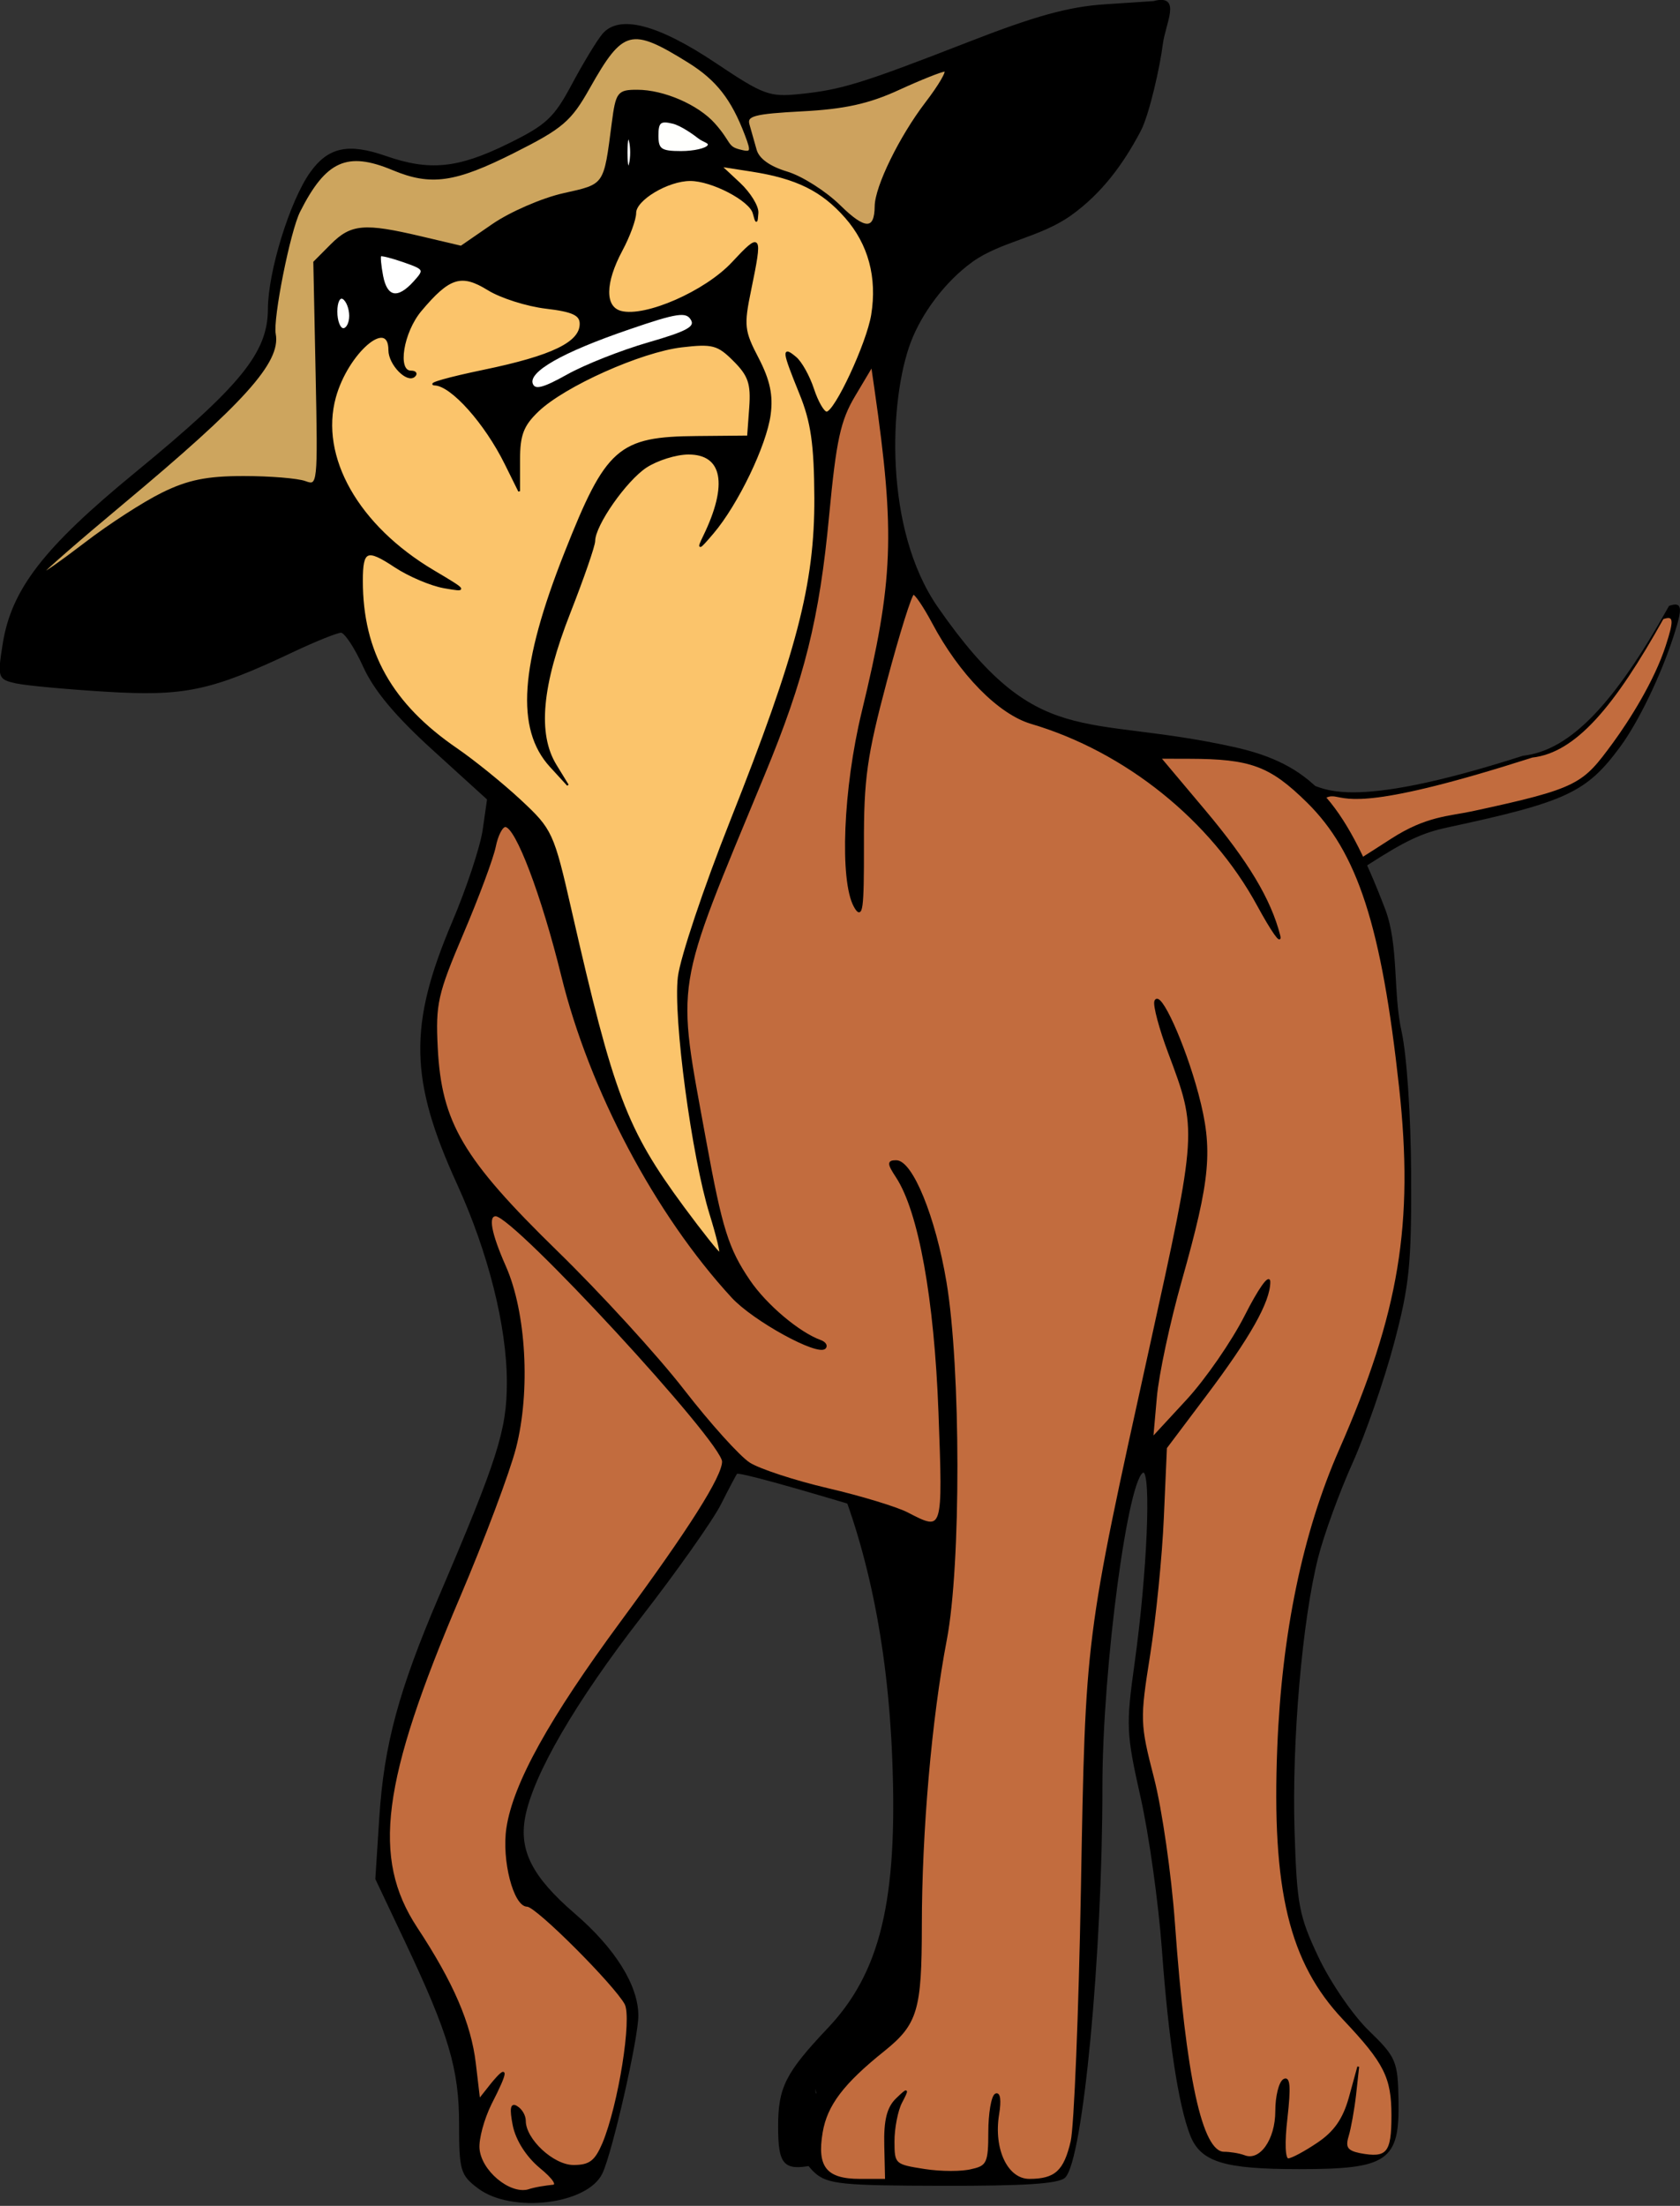
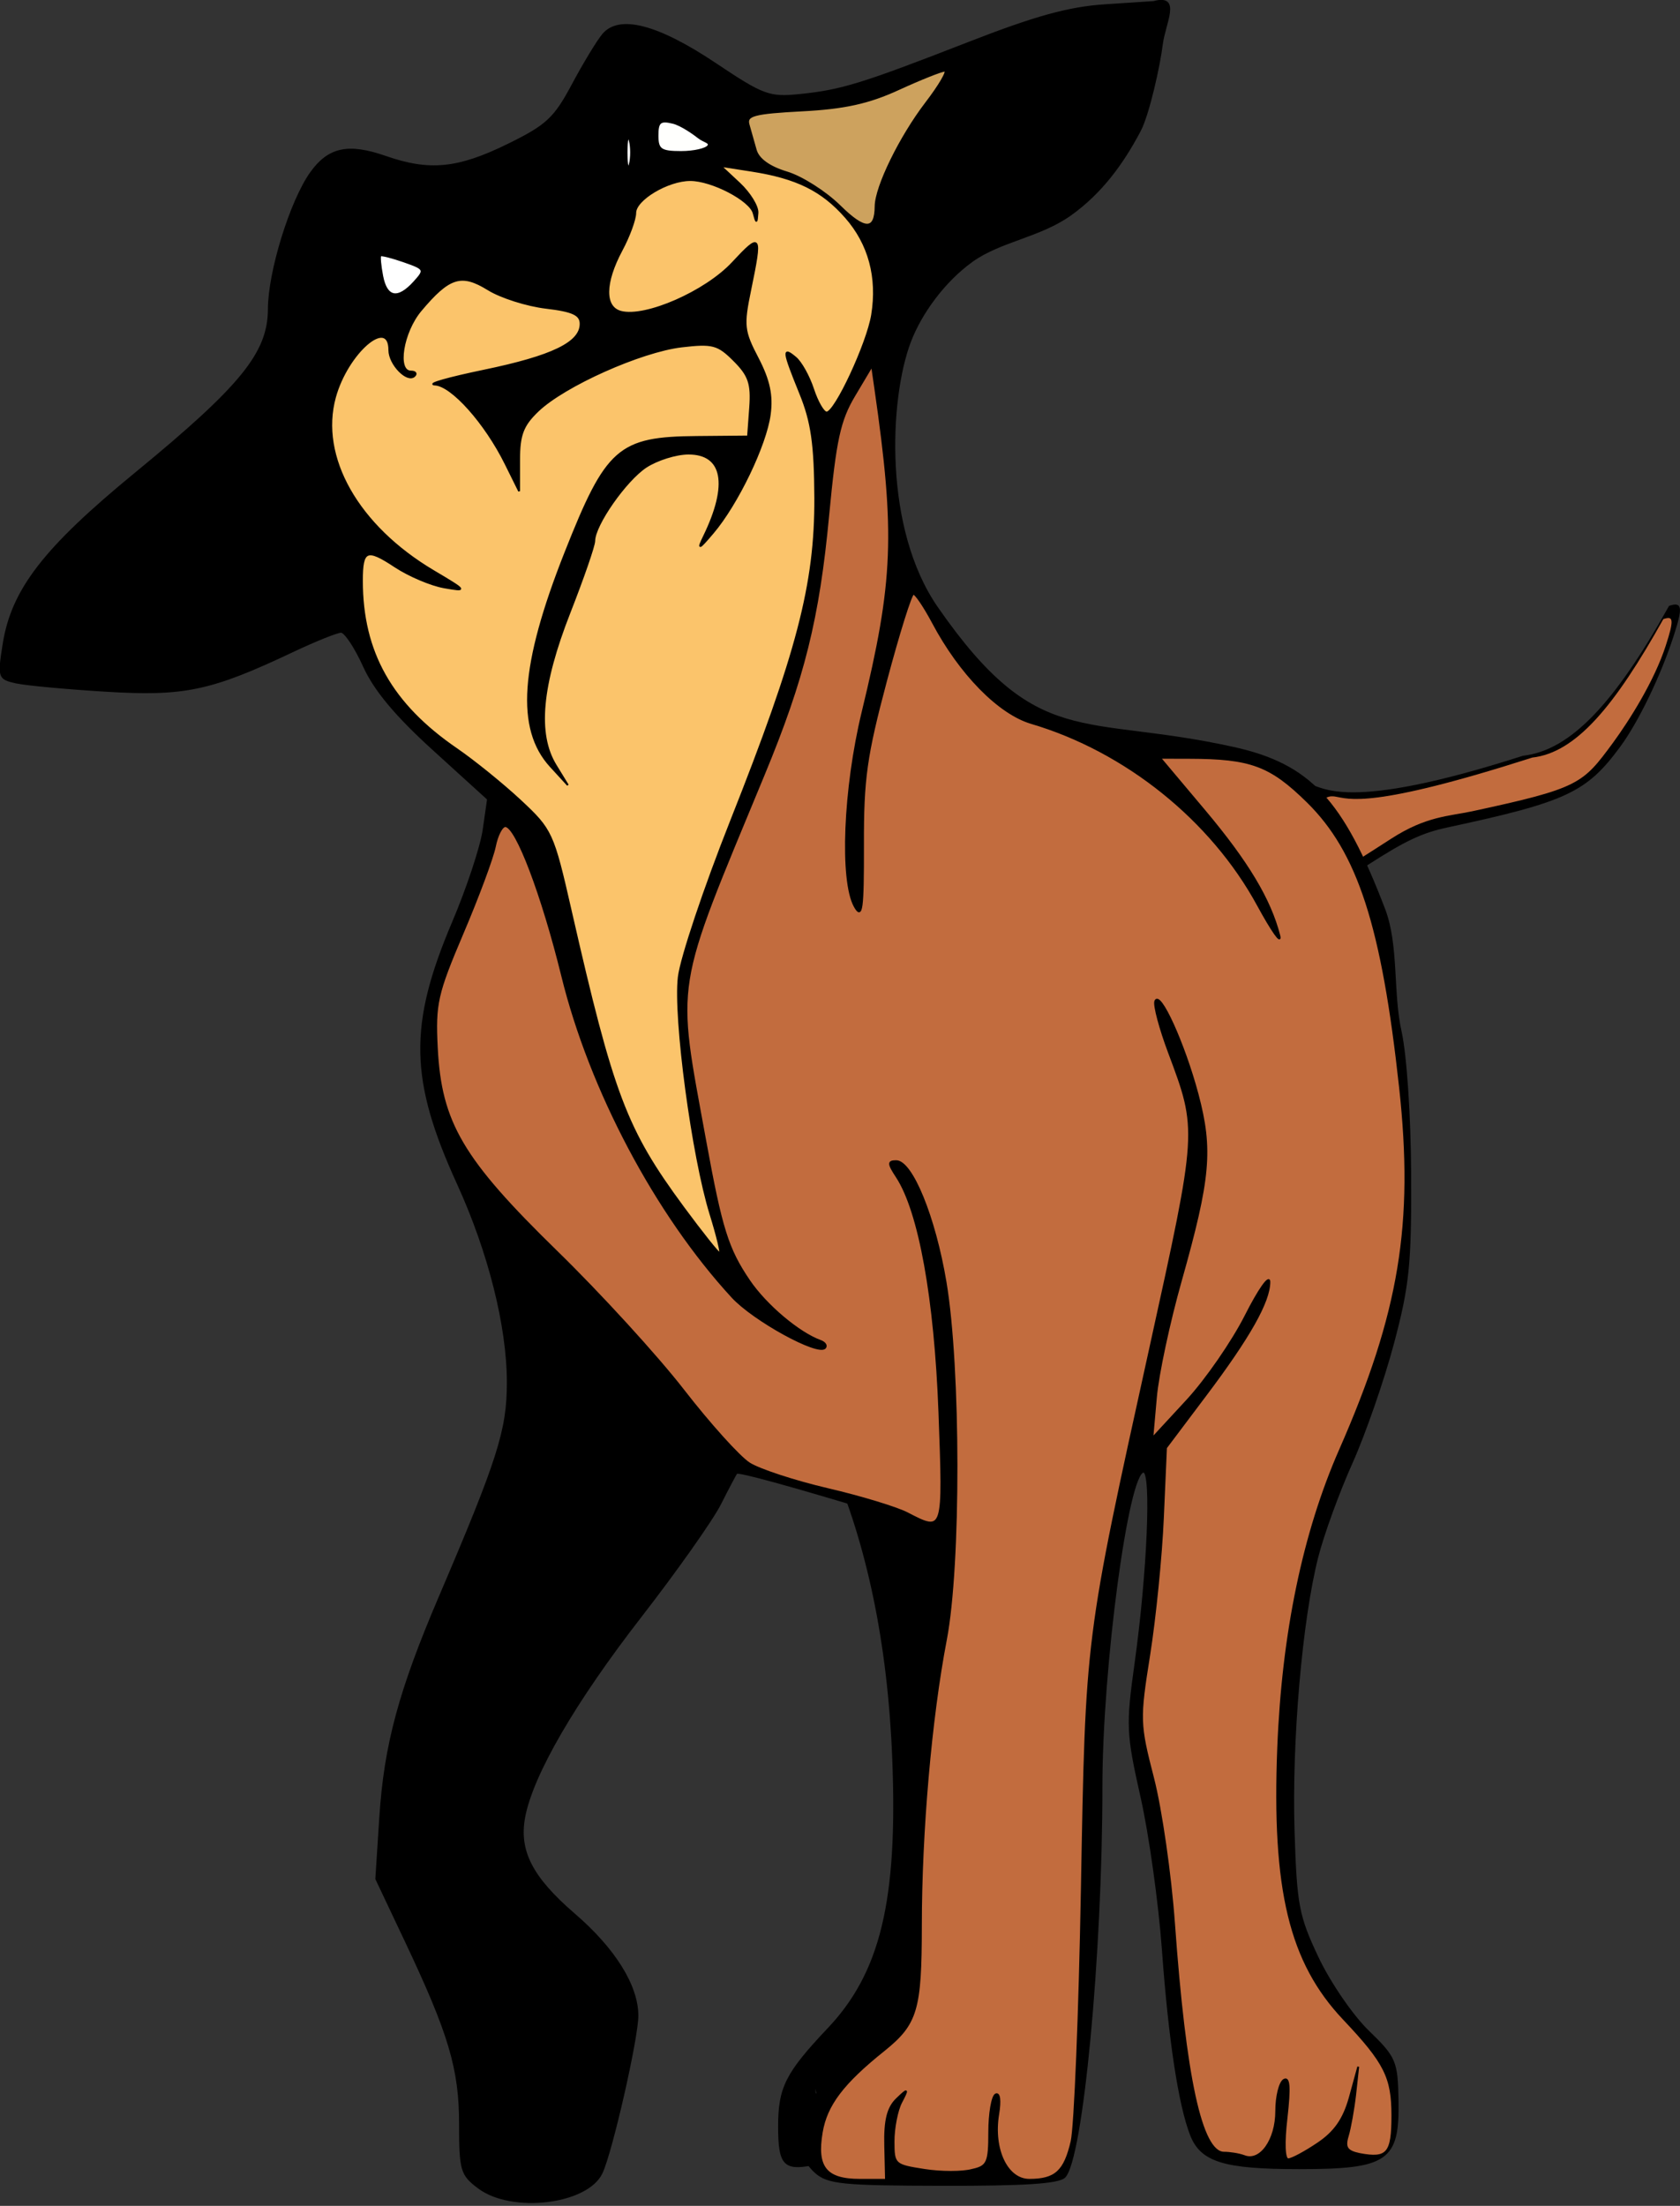
<svg xmlns="http://www.w3.org/2000/svg" xmlns:ns1="http://sodipodi.sourceforge.net/DTD/sodipodi-0.dtd" xmlns:ns2="http://www.inkscape.org/namespaces/inkscape" id="svg2" ns1:docname="drunken_duck_angry_dog_color.svg" viewBox="0 0 254.17 333.55" ns1:version="0.32" version="1.0" ns2:output_extension="org.inkscape.output.svg.inkscape" ns2:version="0.46" ns1:docbase="F:\Programme\Inkscape">
  <rect x="0" y="0" width="254.17" height="333.55" fill="#333333" stroke="none" />
  <ns1:namedview id="base" bordercolor="#666666" ns2:pageshadow="2" ns2:window-y="0" pagecolor="#ffffff" ns2:window-height="778" ns2:zoom="0.45870241" ns2:window-x="0" showgrid="false" borderopacity="1.0" ns2:current-layer="layer1" ns2:cx="551.1161" ns2:cy="454.61517" showguides="true" ns2:guide-bbox="true" ns2:window-width="1280" ns2:pageopacity="0.0" ns2:document-units="px">
    <ns1:guide id="guide5568" position="-212.31" orientation="horizontal" />
    <ns1:guide id="guide6737" position="1048.365" orientation="horizontal" />
    <ns1:guide id="guide6739" position="783.209" orientation="horizontal" />
    <ns1:guide id="guide6753" position="404.638" orientation="horizontal" />
    <ns1:guide id="guide6822" position="266.007" orientation="horizontal" />
    <ns1:guide id="guide6824" position="97.753" orientation="horizontal" />
  </ns1:namedview>
  <g id="layer1" ns2:label="Ebene 1" ns2:groupmode="layer" transform="translate(-475.33 -711.39)">
    <g id="g7811">
      <g id="g7807" transform="translate(-11.571 5.143)">
        <path id="path5560" ns1:nodetypes="cssssccsscccc" style="stroke:#000000;stroke-width:.163;fill:#000000" d="m674.62 844.72c2.56 0.99 10.68-2.28 19.08-7.69 5.82-3.75 8.27-4.9 12.2-5.75 17.94-3.85 20.99-5.28 26.05-12.15 2.76-3.74 6.13-10.72 8.06-16.67 1.42-4.38 1.33-5.16-0.54-4.53-8.12 14.53-14.83 21.86-22.15 22.68-27.08 8.69-30.19 4.63-32.48 4.26-0.86-0.14-2.36 2.62-3.67 5.22-2.04 4.04-4.8 7.38-8.02 9.72l-1.58 1.15 0.65 1.54c0.36 0.85 1.44 1.85 2.4 2.22z" />
        <path id="path6834" ns1:nodetypes="cssssccsscccc" style="stroke:#000000;stroke-width:.147;fill:#c26c3e" d="m679.87 842.1c2.31 0.89 9.98-4.1 17.58-8.99 5.25-3.38 8.65-3.36 12.21-4.12 16.21-3.49 16.72-4.13 21.3-10.34 2.48-3.38 6.29-9.38 8.03-14.76 1.28-3.95 1.2-4.66-0.49-4.09-7.34 13.14-13.19 20.19-19.8 20.93-24.49 7.85-27.73 6.23-29.81 5.89-0.77-0.12-1.91-0.09-3.09 2.25-1.85 3.66-4.34 6.68-7.25 8.79l-1.44 1.04 0.59 1.39c0.33 0.77 1.3 1.67 2.17 2.01z" />
      </g>
      <g id="g5569" transform="matrix(.274 0 0 .274 440.17 692.56)">
        <path id="path5543" ns1:nodetypes="cscccsssscccssssssssssssssssccssssssssssssssssssssssssssssssssssssssssc" style="stroke:#000000;fill:#000000" d="m392.68 1276.1c-9.65-7.2-10.37-9.6-10.37-35.1 0-30.6-5.74-49.9-30.28-101.7l-15.96-33.7 2.21-34.2c2.57-39.6 10.66-69.6 32.78-121.31 32.53-76.05 37.63-92.1 37.63-118.43 0-30.97-10.28-71.87-27.58-109.75-26.23-57.41-26.78-87.4-2.69-144.13 7.98-18.77 15.6-41.77 16.93-51.09l2.42-16.96-30-27.27c-20.91-18.99-32.6-33-38.55-46.16-4.7-10.39-10.36-18.89-12.58-18.89s-14.21 4.82-26.65 10.7c-45.36 21.45-59.8 24.5-103.36 21.85-21.91-1.34-44.22-3.41-49.58-4.62-9.42-2.12-9.65-2.83-6.77-21.06 4.75-30.06 22.39-52.89 72.89-94.33 58.66-48.14 73.51-66.45 73.58-90.71 0.06-20.51 12.11-59.49 23.22-75.09 9.76-13.71 20.6-16.06 41.12-8.92 24.32 8.47 40.03 6.95 67.6-6.56 21.57-10.56 25.85-14.52 35.8-33.15 6.22-11.64 13.78-24.109 16.8-27.714 8.97-10.691 30.16-5.163 62.1 16.194 26.28 17.58 29.67 18.83 46.32 17.15 23.28-2.36 34.34-5.76 93.34-28.735 37.21-14.491 55.39-19.499 75.65-20.835l26.66-1.757c15.12-4.06 5.96 11.611 4.51 23.34-1.45 11.727-7.34 38.557-12.17 47.707-9.66 18.31-21.43 34.28-38.27 46.32s-38.75 14.41-54.35 25.58c-15.59 11.18-28.45 29.01-34.37 44.72-11.83 31.42-15.22 103 15.04 146.6 55.29 79.64 80.05 58.93 163.37 77.28 42.55 9.38 60.45 28.83 83.55 89.19 7.57 19.76 4.28 46.16 9.01 67.29 2.91 13 5.17 46.63 5.32 79.13 0.23 49.43-0.96 61.14-9.51 93.24-5.38 20.19-15.69 49.87-22.91 65.94-7.22 16.08-15.72 39.41-18.88 51.85-8.83 34.68-14.63 101.69-13.08 151.29 1.28 40.7 2.45 46.9 13.24 69.7 6.51 13.8 19.02 32.1 27.8 40.6 15.16 14.7 15.98 16.7 16.37 38.4 0.6 33-5.63 37.3-54.46 37.3-41.38 0-53.96-3.9-59.64-18.4-6.44-16.5-11.94-52.6-15.55-102.2-1.89-25.9-7.2-63.9-11.81-84.3-7.88-35.1-8.08-39.4-3.31-73.51 6.98-50.09 9.36-105.99 4.51-105.99-8.78 0-23.24 108.06-23.24 173.7 0 92.7-10.71 205.8-20.41 215.5-3.29 3.3-22.62 4.5-67.23 4.4-55.72-0.1-63.47-0.9-70.39-7.1-16.74-15.2-7.13-42.5 23.4-66.6 10.83-8.6 21.33-19.2 23.32-23.6 2.03-4.5 3.23-40.6 2.72-82-0.73-59.1 0.63-83.9 6.74-123.15 4.2-27.06 7.64-51.64 7.64-54.62 0-3.43-9.39-8.3-25.43-13.2-49.31-15.05-80.89-23.77-81.9-22.61-0.56 0.64-4.63 8.33-9.05 17.09s-24.18 36.74-43.92 62.18c-36.5 47.01-59.82 87.21-64.22 110.61-3.5 18.7 4.07 33.4 27.62 53.7 22.12 19 34.87 39.4 34.87 55.9 0 12.5-14.29 75.2-19.78 86.8-7.95 16.9-49.5 21.9-67.83 8.2z" />
        <path id="path5541" style="stroke:#000000;fill:#000000" d="m431.3 1276.5c3.51-0.1 1.02-4-6.56-10.4-7.43-6.2-13.2-15.3-14.72-23.1-1.8-9.2-1.29-12.1 1.85-10.1 2.4 1.5 4.36 4.9 4.36 7.6 0 10.5 15.46 24.8 26.84 24.8 9.13 0 12.19-2.3 16.39-12.4 8.78-21 16.43-68.8 12.28-76.7-5.66-10.8-49.04-54.1-54.17-54.1-7.16 0-13.67-25.3-11.03-42.9 3.65-24.3 23.41-60 63.02-113.68 37.54-50.92 55.95-79.96 55.95-88.31 0-10.98-115.05-135.59-125.3-135.7-4.87-0.05-3.11 9.66 5.1 28.23 11.15 25.21 13.58 68.63 5.58 99.82-3.45 13.45-17.31 50.36-30.81 82.01-43.45 101.93-48.92 144.13-23.68 182.43 19.95 30.3 29.68 52.9 32.29 74.9l2.36 19.9 6.93-8.6c9-11.1 8.8-7.3-0.57 11.1-4.13 8.1-7.13 19.2-6.68 24.7 1.03 12.5 16.74 25.6 27.24 22.7 4.22-1.1 10.22-2.1 13.33-2.2z" />
        <path id="path5539" style="stroke:#000000;fill:#000000" d="m615.09 1250c-0.32-13.7 1.42-20.7 6.3-25.4 6.41-6.1 6.53-6 2.53 1.8-2.31 4.5-4.21 14.2-4.21 21.4 0 12.8 0.58 13.3 16.91 15.8 9.3 1.4 21.17 1.4 26.38 0.1 8.51-2.1 9.47-4.2 9.47-20.9 0-10.2 1.59-19.5 3.54-20.7 2.11-1.3 2.68 3.2 1.41 11-3.15 19.3 4.8 35.9 17.17 35.9 14.47-0.1 19.47-4.6 23.27-21.1 1.87-8.1 4.42-70.6 5.66-139 2.56-140.22 2.06-136.31 37.89-298.94 26.39-119.84 26.35-119.16 10.21-162.23-4.96-13.23-8.37-25.94-7.57-28.27 2.26-6.63 15.92 23.38 23.34 51.28 8.11 30.53 6.7 46.21-9.26 102.77-6.43 22.8-12.6 51.62-13.7 64.06l-2 22.61 19.15-20.73c10.54-11.4 25.06-32.4 32.28-46.66 7.21-14.27 13.11-22.69 13.11-18.7 0 10.85-10.96 30.32-35.22 62.55l-21.78 28.93-1.7 38.66c-0.94 21.26-4.34 55.25-7.57 75.52-5.65 35.55-5.57 37.95 2.15 67.95 4.41 17.1 9.6 53.1 11.53 80 6.13 85.4 15.07 126.3 27.59 126.3 3.05 0 8 0.9 11.02 2.1 8.92 3.4 17.75-8.9 17.75-24.8 0-8 1.88-15.7 4.19-17.2 3.01-1.8 3.44 3.9 1.52 20.5-1.63 14-1.27 23.1 0.9 23.1 1.97 0 9.34-3.8 16.38-8.6 9.18-6.1 14.14-13.3 17.53-25.4l4.72-16.8-1.7 15c-0.94 8.3-2.78 18.7-4.09 23.1-1.89 6.3-0.53 8.3 6.54 9.7 15.35 2.9 18.07-0.2 18.07-20.9 0-21.4-4.04-29.4-26.76-53.3-29.67-31.2-39.34-71.2-36.2-149.9 2.51-62.87 14.03-118.28 34.07-163.85 33.17-75.45 41.31-124.61 33.11-199.87-9.7-89.01-22.96-129.86-51.1-157.48-20.45-20.08-31.15-24.03-65.24-24.12l-16.03-0.04 24.56 29.2c23.7 28.18 36.17 48.97 41.24 68.77 1.33 5.18-4.02-2.41-11.89-16.88-25.55-46.94-72.77-84.87-124.83-100.25-17.91-5.29-39.32-27.08-54.3-55.27-4.68-8.8-9.54-16.01-10.79-16.01-1.26 0-8.04 21.62-15.08 48.04-11.02 41.34-12.79 53.96-12.69 90.41 0.1 35.75-0.62 41.04-4.58 33.91-7.93-14.29-5.88-64.85 4.34-107.06 17.51-72.25 18.54-98.26 7.06-178.01l-1.85-12.86-9.73 16.32c-8.15 13.66-10.49 24.4-14.4 65.96-5.35 56.96-13.56 89.93-35.61 143.15-50.48 121.82-48.76 111.06-32.23 201.6 8.89 48.72 12.34 59.73 24.22 77.2 9.22 13.57 27.42 28.94 39.3 33.19 2.49 0.9 3.61 2.64 2.48 3.87-3.82 4.2-39.36-15.32-51.11-28.07-42.05-45.63-78.34-114.1-93.79-176.94-11.03-44.87-25.36-82.59-31.37-82.59-1.93 0-4.52 5.06-5.75 11.25-1.24 6.19-9.25 27.69-17.81 47.8-14.21 33.4-15.44 38.83-14.2 63.17 2.09 41.32 13.92 61.42 66.04 112.25 23.97 23.37 55.42 57.76 69.89 76.41s30.83 36.81 36.37 40.35 24.96 9.9 43.16 14.15c18.2 4.24 37.99 10.25 43.98 13.35 20.23 10.46 20.16 10.69 17.7-55.6-2.33-62.68-11.03-110.74-23.49-129.76-4.87-7.43-4.92-8.73-0.31-8.73 8.62 0 21.2 30.84 27.22 66.73 7.95 47.33 8.05 156.08 0.19 197.05-8.31 43.26-13.8 105.96-13.8 157.56 0 46.3-2.26 53.9-20.32 68.5-22.82 18.5-31.8 30.3-34.35 45.4-3.28 19.4 2.2 26.2 21 26.2h14.4l-0.43-19z" />
        <path id="path5537" style="stroke:#000000;fill:#000000" d="m827.84 752.78c0-7.25 0.78-10.22 1.73-6.59 0.94 3.63 0.94 9.56 0 13.19-0.95 3.62-1.73 0.66-1.73-6.6z" />
        <path id="path5535" style="stroke:#000000;fill:#000000" d="m517.98 738.65c-9.88-31.74-20.11-108.3-17.47-130.65 1.24-10.53 14.19-49.2 28.77-85.95 36.79-92.71 46.69-130.64 46.49-178.12-0.13-29.58-1.91-41.97-8.26-57.61-9.56-23.54-9.86-25.8-2.63-19.8 3 2.49 7.38 10.33 9.71 17.42 2.34 7.08 5.7 12.88 7.46 12.88 4.75 0 22.53-38.14 25.07-53.8 3.36-20.7-1.62-39.16-14.52-53.85-13.06-14.88-27.02-21.77-52.02-25.65l-16.96-2.63 10.37 9.71c5.7 5.34 10.16 12.61 9.92 16.16-0.4 5.85-0.59 5.86-2.1 0.17-1.91-7.21-23.03-18.23-34.96-18.23-12.36 0-30.33 10.7-30.33 18.06 0 3.6-3.39 12.88-7.54 20.61-9.64 18-9.79 31.46-0.37 33.92 13.52 3.54 46.64-10.96 61.56-26.94 15.65-16.78 16.14-16.03 9.76 14.85-4.06 19.69-3.74 22.68 4.15 37.81 6.24 11.97 8.04 20.37 6.63 30.91-2.25 16.78-17.89 49.29-31.35 65.16-7.89 9.31-8.65 9.61-4.94 1.99 13.91-28.59 10.71-45.65-8.57-45.61-6.81 0.01-17.36 3.31-23.46 7.33-11.25 7.42-28.42 32.02-28.46 40.77-0.01 2.64-6.17 20.44-13.68 39.57-15.77 40.13-18.2 66.89-7.64 84.12l6.71 10.94-9.5-10.37c-18.86-20.63-16.45-55.6 8.11-117.69 22.83-57.69 29.44-63.51 72.5-63.88l28.27-0.24 1.15-15.97c0.95-13.12-0.61-17.75-8.79-25.92-8.94-8.94-11.89-9.72-28.99-7.7-22.55 2.67-64.65 21.5-79.25 35.45-8.34 7.97-10.36 13.25-10.36 27.1l-0.01 17.19-7.46-15.07c-11.16-22.55-29.65-43.29-38.97-43.7-4.51-0.2 7.62-3.65 26.96-7.65 37.82-7.84 53.39-15.37 53.39-25.81 0-5.1-4.3-7.09-19.1-8.84-10.5-1.25-24.85-5.82-31.88-10.16-14.79-9.14-21.49-7.06-37.16 11.57-10.06 11.96-13.57 33.71-5.43 33.71 2.41 0 3.3 1.09 1.97 2.43-3.85 3.85-13.91-6.41-13.91-14.19 0-18.67-23.16 1.39-29.93 25.93-9.1 32.94 12.51 71.05 54.35 95.87 18.49 10.96 18.62 11.16 5.79 8.92-7.22-1.27-19.33-6.41-26.91-11.42-15.79-10.46-18.37-9.35-18.37 7.84 0 39.28 16.19 68.06 52.15 92.72 9.66 6.62 25.52 19.45 35.25 28.52 17.18 16.02 17.97 17.74 27.71 60.45 23.24 101.85 30.38 120.67 62.04 163.6 10.32 13.99 19.44 25.44 20.27 25.44s-1.53-9.75-5.23-21.67z" />
        <path id="path5529" style="stroke:#000000;fill:#000000" d="m218.76 341.72c14.2-6.99 24.59-9.1 44.85-9.1 14.51 0 29.77 1.26 33.92 2.79 7.37 2.72 7.51 1.45 6.27-59.2l-1.26-61.99 9.57-9.57c10.93-10.93 18.01-11.53 49.14-4.21l22.27 5.24 17.58-12.09c9.66-6.65 27.19-14.24 38.95-16.87 23.19-5.19 22.56-4.28 27.07-39.1 2.19-16.82 3-17.9 13.52-17.9 14.57 0 33.59 8.18 42.65 18.34 7.6 8.54 5.77 15.51-2.4 9.12-2.64-2.07-8.62-4.7-13.28-5.84-7.02-1.72-8.48-0.52-8.48 6.99 0 7.82 1.78 9.07 12.97 9.07 7.13 0 13.91-1.54 15.07-3.42 1.16-1.87 5.54-2.51 9.73-1.42 6.92 1.81 7.25 1.04 3.64-8.46-7.57-19.9-15.88-30.54-31.44-40.21-31.84-19.796-36.5-18.593-55.01 14.21-10.27 18.19-14.75 22.02-41.56 35.49-32.51 16.35-45.64 18.22-66.6 9.46-25.31-10.57-37.31-5.19-51.64 23.19-5.41 10.72-15.06 59.14-13.47 67.6 2.89 15.34-17.13 37.59-84.09 93.47-24.35 20.32-44.28 37.67-44.28 38.55 0 0.89 10.76-6.64 23.92-16.72 13.15-10.08 32.22-22.42 42.39-27.42z" />
        <path id="path5527" style="stroke:#000000;fill:#000000" d="m482.87 260.94c21.71-6.26 26.4-8.89 23.67-13.28-2.9-4.66-8.07-3.88-34.61 5.2-37.18 12.73-56.07 23.54-53.38 30.56 1.49 3.89 6.03 2.77 19.59-4.8 9.71-5.43 29.84-13.38 44.73-17.68z" />
        <path id="path5525" style="stroke:#000000;fill:#000000" d="m318.25 251.83c0-4.03-1.69-8.36-3.76-9.65-2.14-1.32-3.77 1.85-3.77 7.32 0 5.3 1.69 9.64 3.77 9.64 2.07 0 3.76-3.29 3.76-7.31z" />
        <path id="path5523" style="stroke:#000000;fill:#000000" d="m353.66 233.2c6.14-6.79 5.89-7.29-5.68-11.32-6.66-2.32-12.53-3.79-13.05-3.26-0.51 0.52-0.04 5.62 1.05 11.32 2.33 12.09 8.63 13.25 17.68 3.26z" />
        <path id="path5519" style="stroke:#000000;fill:#000000" d="m612.12 179.38c0.1-10.76 13.48-38.14 27.77-56.84 7.53-9.84 12.21-17.9 10.4-17.9s-13.24 4.57-25.41 10.14c-16.57 7.59-29.96 10.55-53.31 11.78-26.5 1.4-30.94 2.57-29.51 7.77 0.93 3.36 2.71 9.67 3.95 14.02 1.45 5.09 7.54 9.48 17.14 12.36 8.18 2.45 21.29 10.77 29.13 18.47 13.93 13.71 19.72 13.76 19.84 0.2z" />
      </g>
-       <path id="path5547" style="stroke:#000000;stroke-width:.274;fill:#c26c3e" d="m558.87 1041.9c0.96 0 0.28-1.1-1.8-2.8-2.04-1.7-3.62-4.2-4.04-6.4-0.49-2.5-0.35-3.3 0.51-2.7 0.66 0.4 1.2 1.3 1.2 2.1 0 2.8 4.24 6.8 7.36 6.8 2.5 0 3.34-0.7 4.5-3.4 2.41-5.8 4.5-18.9 3.37-21.1-1.56-2.9-13.46-14.83-14.87-14.83-1.96 0-3.75-6.93-3.02-11.75 1-6.68 6.42-16.46 17.29-31.2 10.3-13.96 15.34-21.93 15.34-24.22 0-3.02-31.56-37.2-34.37-37.23-1.33-0.01-0.85 2.65 1.4 7.75 3.06 6.91 3.73 18.82 1.53 27.38-0.95 3.69-4.75 13.81-8.45 22.5-11.92 27.96-13.42 39.54-6.5 50.1 5.48 8.3 8.15 14.5 8.86 20.5l0.65 5.5 1.9-2.4c2.47-3 2.41-2-0.16 3-1.13 2.3-1.95 5.3-1.83 6.8 0.28 3.4 4.59 7 7.47 6.3 1.16-0.4 2.81-0.6 3.66-0.7z" />
      <path id="path5549" style="stroke:#000000;stroke-width:.274;fill:#000000" d="m634.89 896.69v43.5c-1.31-6.27-2.96-13.76-5.11-23.51-1.92-8.71-3.32-15.08-4.27-19.99h9.38zm-12.3 0c0.62 2.77 1.48 6.01 2.6 9.99 1.77 6.26 3.45 14.16 3.76 17.57l0.54 6.21-5.25-5.69c-2.89-3.13-6.87-8.89-8.85-12.81-1.98-3.91-3.6-6.22-3.6-5.12 0 2.97 3.01 8.32 9.66 17.16l5.98 7.94 0.47 10.6c0.26 5.84 1.19 15.15 2.07 20.72 1.56 9.75 1.53 10.41-0.59 18.63-1.2 4.69-2.63 14.57-3.16 21.91-1.68 23.5-4.13 34.7-7.57 34.7-0.84 0-2.19 0.2-3.02 0.6-2.45 0.9-4.87-2.5-4.87-6.8 0-2.2-0.52-4.4-1.15-4.7-0.83-0.6-0.94 1-0.42 5.6 0.45 3.8 0.35 6.3-0.24 6.3-0.54 0-2.56-1-4.5-2.3-2.51-1.7-3.88-3.7-4.81-7l-1.29-4.6 0.46 4.1c0.26 2.3 0.76 5.1 1.13 6.3 0.51 1.8 0.14 2.3-1.8 2.7-4.21 0.8-4.95-0.1-4.95-5.8 0-5.8 1.11-8 7.34-14.6 8.14-8.5 10.79-19.52 9.92-41.11-0.68-17.23-3.84-32.43-9.34-44.93-5.98-13.61-9-24.11-9.72-35.57h31.2z" />
      <path id="path5551" style="stroke:#000000;stroke-width:.274;fill:#ffffff" d="m570.13 734.45c0-1.99 0.22-2.81 0.48-1.81 0.26 0.99 0.26 2.62 0 3.62-0.26 0.99-0.48 0.18-0.48-1.81z" />
      <path id="path5553" style="stroke:#000000;stroke-width:.274;fill:#fbc46b" d="m582.82 894.98c-2.71-8.71-5.52-29.71-4.8-35.84 0.34-2.89 3.9-13.5 7.9-23.58 10.09-25.44 12.8-35.84 12.75-48.87-0.04-8.11-0.52-11.51-2.27-15.8-2.62-6.46-2.7-7.08-0.72-5.43 0.83 0.68 2.03 2.83 2.67 4.78 0.64 1.94 1.56 3.53 2.04 3.53 1.31 0 6.18-10.46 6.88-14.76 0.92-5.68-0.44-10.74-3.98-14.77-3.59-4.08-7.42-5.97-14.27-7.04l-4.66-0.72 2.85 2.66c1.56 1.47 2.79 3.46 2.72 4.44-0.11 1.6-0.16 1.61-0.58 0.04-0.52-1.98-6.31-5-9.59-5-3.39 0-8.32 2.94-8.32 4.96 0 0.98-0.93 3.53-2.07 5.65-2.64 4.94-2.68 8.63-0.1 9.31 3.71 0.97 12.8-3.01 16.89-7.4 4.29-4.6 4.43-4.39 2.68 4.08-1.12 5.4-1.03 6.22 1.14 10.37 1.71 3.29 2.2 5.59 1.81 8.48-0.61 4.6-4.9 13.52-8.6 17.88-2.16 2.55-2.37 2.63-1.35 0.54 3.82-7.84 2.94-12.52-2.35-12.51-1.87 0-4.76 0.91-6.44 2.01-3.08 2.04-7.8 8.79-7.81 11.19 0 0.72-1.69 5.6-3.75 10.85-4.32 11.01-4.99 18.35-2.09 23.08l1.84 3-2.61-2.85c-5.17-5.65-4.51-15.25 2.23-32.28 6.26-15.83 8.07-17.42 19.89-17.52l7.75-0.07 0.32-4.38c0.26-3.6-0.17-4.87-2.42-7.11-2.45-2.46-3.26-2.67-7.95-2.12-6.18 0.74-17.73 5.9-21.74 9.73-2.29 2.19-2.84 3.63-2.84 7.43v4.72l-2.05-4.14c-3.06-6.18-8.14-11.87-10.69-11.98-1.24-0.06 2.09-1 7.39-2.1 10.38-2.15 14.65-4.22 14.65-7.08 0-1.4-1.18-1.95-5.24-2.43-2.88-0.34-6.82-1.59-8.74-2.78-4.06-2.51-5.9-1.94-10.2 3.17-2.76 3.28-3.72 9.25-1.49 9.25 0.66 0 0.91 0.3 0.54 0.66-1.05 1.06-3.81-1.76-3.81-3.89 0-5.12-6.36 0.38-8.22 7.11-2.49 9.04 3.44 19.5 14.91 26.3 5.08 3.01 5.11 3.07 1.59 2.45-1.98-0.35-5.3-1.76-7.38-3.13-4.33-2.87-5.04-2.57-5.04 2.15 0 10.78 4.44 18.67 14.31 25.43 2.65 1.82 7 5.34 9.67 7.83 4.71 4.39 4.93 4.87 7.6 16.58 6.38 27.95 8.33 33.11 17.02 44.89 2.83 3.83 5.33 6.97 5.56 6.97s-0.42-2.67-1.43-5.94z" />
-       <path id="path5559" ns1:nodetypes="ccsssssssssscssccccccssss" style="stroke:#000000;stroke-width:.274;fill:#cda55e" d="m583.38 730.14c2.48 2.78 1.88 3.48 3.78 3.97 1.9 0.5 1.99 0.29 1-2.32-2.07-5.46-4.36-8.37-8.62-11.03-8.74-5.43-10.02-5.1-15.1 3.9-2.81 4.99-4.04 6.04-11.4 9.74-8.91 4.48-12.52 4.99-18.27 2.59-6.94-2.9-10.23-1.42-14.16 6.36-1.49 2.94-4.14 16.23-3.7 18.55 0.79 4.21-4.7 10.31-23.07 25.64-6.68 5.57-12.14 10.33-12.14 10.58 0 0.24 2.95-1.83 6.56-4.59 3.6-2.77 8.84-6.15 11.63-7.52 3.89-1.92 6.74-2.5 12.3-2.5 3.98 0 8.17 0.34 9.31 0.76 2.02 0.75 2.06 0.4 1.72-16.24l-0.35-17 2.62-2.63c3-2.99 4.95-3.16 13.49-1.15l6.11 1.44 4.82-3.32c2.65-1.82 7.46-3.91 10.68-4.63 6.37-1.42 6.19-1.17 7.43-10.73 0.6-4.61 0.82-4.91 3.71-4.91 4 0 9.16 2.25 11.65 5.04z" />
-       <path id="path5561" style="stroke:#000000;stroke-width:.274;fill:#ffffff" d="m573.46 763.29c5.96-1.72 7.24-2.44 6.49-3.64-0.79-1.28-2.21-1.07-9.49 1.43-10.2 3.49-15.38 6.45-14.65 8.38 0.41 1.06 1.66 0.76 5.38-1.32 2.66-1.49 8.18-3.67 12.27-4.85z" />
-       <path id="path5563" style="stroke:#000000;stroke-width:.274;fill:#ffffff" d="m528.3 759.15c0-1.11-0.47-2.3-1.03-2.65-0.59-0.36-1.04 0.51-1.04 2.01 0 1.45 0.47 2.64 1.04 2.64 0.56 0 1.03-0.9 1.03-2z" />
      <path id="path5565" style="stroke:#000000;stroke-width:.274;fill:#ffffff" d="m538.01 754.03c1.69-1.86 1.62-1.99-1.56-3.1-1.82-0.64-3.43-1.04-3.57-0.9-0.15 0.15-0.02 1.55 0.28 3.11 0.64 3.32 2.37 3.64 4.85 0.89z" />
      <path id="path5567" style="stroke:#000000;stroke-width:.274;fill:#cda25e" d="m607.8 742.58c0.03-2.95 3.7-10.46 7.62-15.59 2.07-2.7 3.35-4.91 2.86-4.91-0.5 0-3.64 1.25-6.98 2.78-4.54 2.09-8.21 2.9-14.62 3.23-7.27 0.39-8.49 0.71-8.1 2.13 0.26 0.93 0.75 2.66 1.09 3.85 0.39 1.4 2.07 2.6 4.7 3.39 2.24 0.67 5.84 2.96 7.99 5.07 3.82 3.76 5.41 3.77 5.44 0.05z" />
      <path id="path5583" style="stroke:#000000;stroke-width:.274;fill:#c26c3e" d="m609.25 1035.8c-0.09-3.8 0.39-5.7 1.73-7 1.76-1.7 1.79-1.6 0.69 0.5-0.63 1.2-1.15 3.9-1.15 5.9 0 3.5 0.16 3.6 4.64 4.3 2.55 0.4 5.81 0.4 7.23 0 2.34-0.5 2.6-1.1 2.6-5.7 0-2.8 0.44-5.4 0.97-5.7 0.58-0.3 0.74 0.9 0.39 3-0.86 5.3 1.32 9.9 4.71 9.9 3.97 0 5.34-1.3 6.39-5.8 0.51-2.2 1.21-19.4 1.55-38.14 0.7-38.46 0.56-37.39 10.39-82 7.24-32.88 7.23-32.69 2.8-44.51-1.36-3.62-2.29-7.11-2.08-7.75 0.63-1.82 4.37 6.41 6.41 14.06 2.22 8.38 1.84 12.68-2.54 28.2-1.77 6.25-3.46 14.16-3.76 17.57l-0.55 6.21 5.26-5.69c2.89-3.13 6.87-8.89 8.85-12.8 1.98-3.92 3.6-6.23 3.6-5.13 0 2.97-3.01 8.32-9.67 17.16l-5.97 7.93-0.47 10.61c-0.25 5.83-1.19 15.16-2.07 20.72-1.55 9.75-1.53 10.41 0.59 18.63 1.21 4.69 2.63 14.57 3.16 21.93 1.68 23.4 4.13 34.7 7.57 34.7 0.84 0 2.19 0.2 3.02 0.5 2.45 1 4.87-2.4 4.87-6.8 0-2.2 0.52-4.3 1.15-4.7 0.83-0.5 0.94 1.1 0.42 5.7-0.45 3.8-0.35 6.3 0.24 6.3 0.54 0 2.57-1.1 4.5-2.4 2.52-1.7 3.88-3.6 4.81-6.9l1.29-4.7-0.46 4.2c-0.26 2.3-0.77 5.1-1.13 6.3-0.52 1.7-0.14 2.3 1.8 2.7 4.21 0.8 4.95-0.1 4.95-5.8 0-5.8-1.1-8-7.34-14.6-8.14-8.6-10.79-19.53-9.93-41.12 0.69-17.24 3.85-32.44 9.35-44.94 9.1-20.7 11.33-34.19 9.08-54.83-2.66-24.42-6.29-35.63-14.02-43.21-5.61-5.5-8.54-6.59-17.89-6.61l-4.4-0.01 6.74 8.01c6.5 7.73 9.92 13.43 11.31 18.86 0.37 1.43-1.1-0.66-3.26-4.63-7.01-12.87-19.97-23.28-34.25-27.5-4.91-1.45-10.78-7.43-14.89-15.16-1.29-2.42-2.62-4.39-2.96-4.39-0.35 0-2.21 5.93-4.14 13.18-3.02 11.34-3.51 14.8-3.48 24.8 0.02 9.81-0.17 11.26-1.26 9.3-2.17-3.92-1.61-17.79 1.19-29.37 4.81-19.82 5.09-26.96 1.94-48.83l-0.51-3.53-2.67 4.48c-2.23 3.74-2.87 6.69-3.95 18.09-1.47 15.63-3.72 24.67-9.77 39.27-13.84 33.42-13.37 30.47-8.84 55.31 2.44 13.36 3.39 16.38 6.64 21.17 2.53 3.73 7.53 7.94 10.79 9.11 0.68 0.25 0.99 0.72 0.68 1.06-1.05 1.15-10.8-4.2-14.02-7.7-11.54-12.52-21.49-31.3-25.73-48.54-3.03-12.31-6.96-22.66-8.61-22.66-0.53 0-1.24 1.39-1.58 3.09s-2.53 7.6-4.88 13.11c-3.9 9.17-4.24 10.66-3.9 17.33 0.58 11.34 3.82 16.85 18.12 30.8 6.58 6.41 15.2 15.84 19.17 20.96s8.46 10.1 9.98 11.07 6.85 2.71 11.84 3.88c4.99 1.16 10.42 2.81 12.07 3.66 5.54 2.87 5.52 2.93 4.85-15.25-0.64-17.19-3.02-30.38-6.44-35.6-1.34-2.04-1.35-2.39-0.09-2.39 2.37 0 5.82 8.46 7.47 18.3 2.18 12.99 2.21 42.82 0.05 54.06-2.28 11.87-3.78 29.07-3.78 43.27-0.01 12.7-0.62 14.8-5.58 18.8-6.26 5-8.72 8.3-9.42 12.4-0.9 5.3 0.6 7.2 5.76 7.2h3.95l-0.12-5.2z" />
      <path id="path5597" ns1:nodetypes="csssss" style="stroke:#000000;stroke-width:.274;fill:#fffffd" d="m582.5 733.43c0.32-0.52-0.7-0.64-1.43-1.21-0.72-0.57-2.65-1.95-3.93-2.26-1.93-0.47-2.33-0.14-2.33 1.92 0 2.14 0.49 2.49 3.56 2.49 1.95 0 3.82-0.43 4.13-0.94z" />
    </g>
  </g>
</svg>